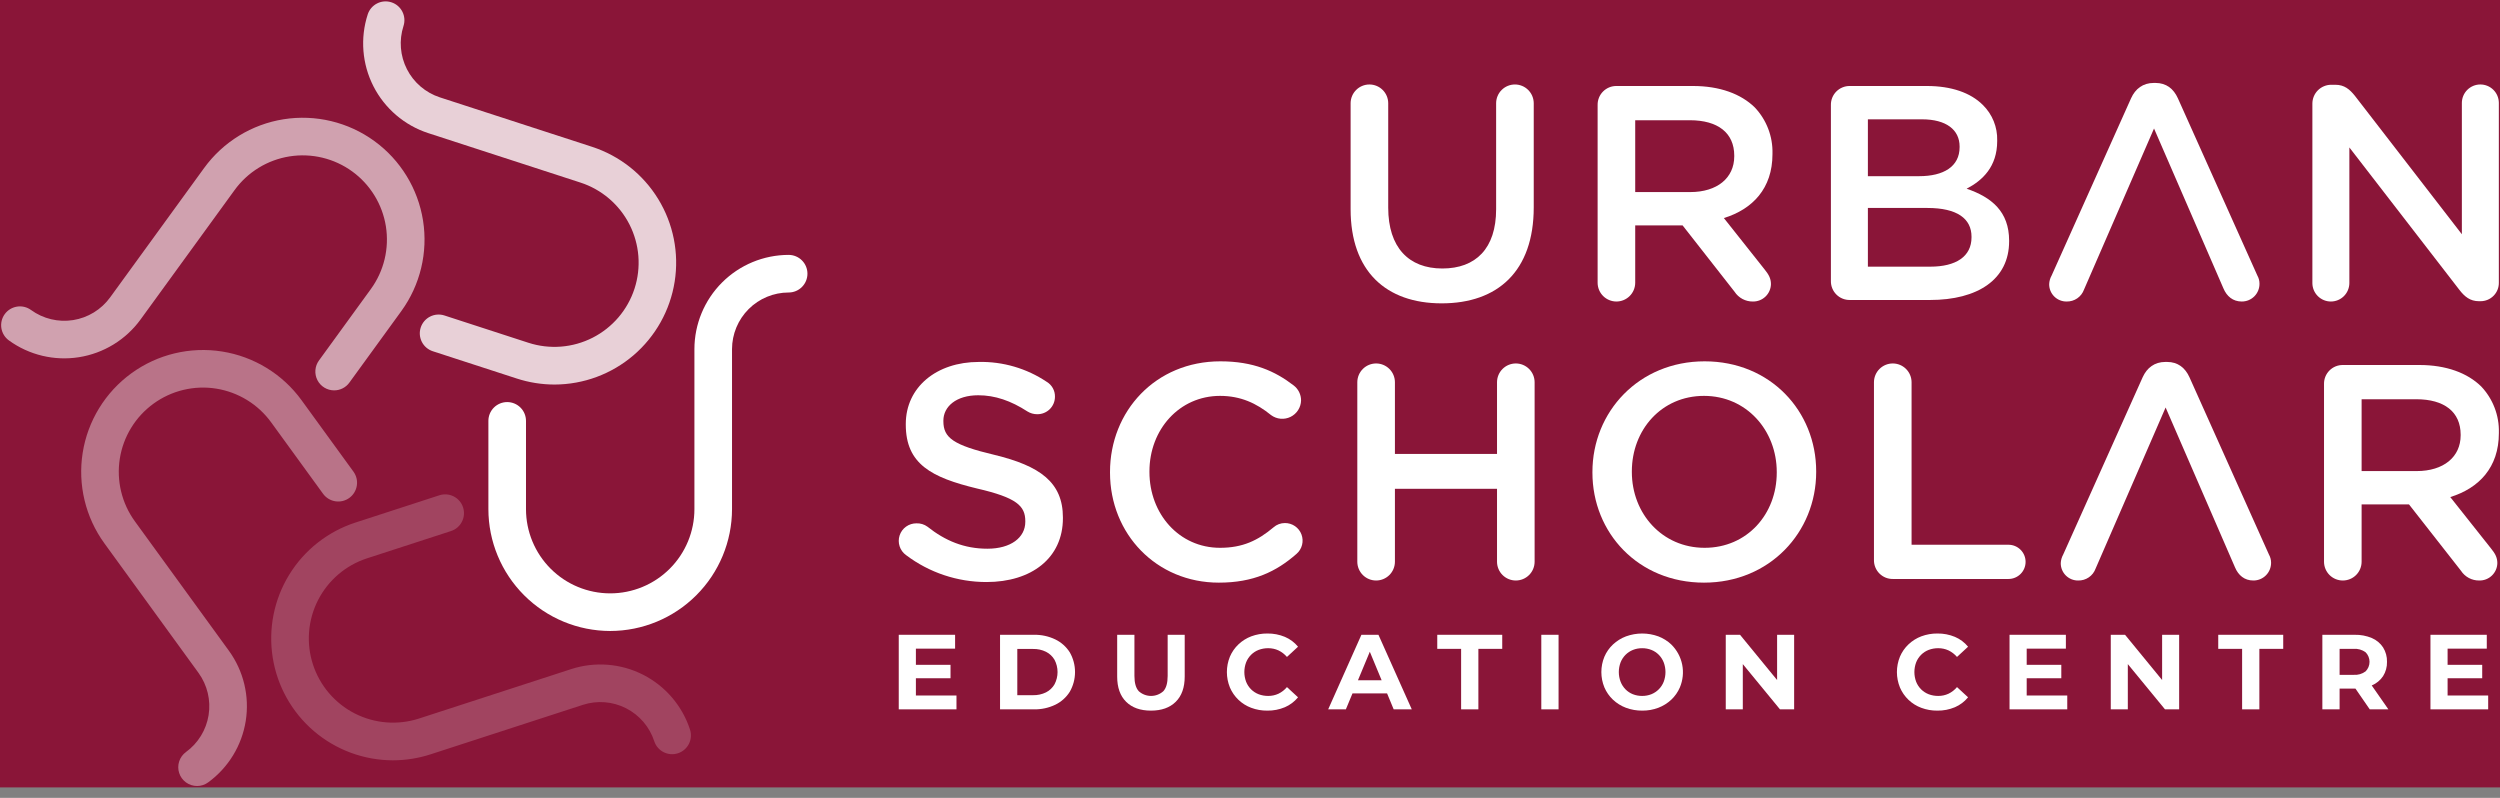
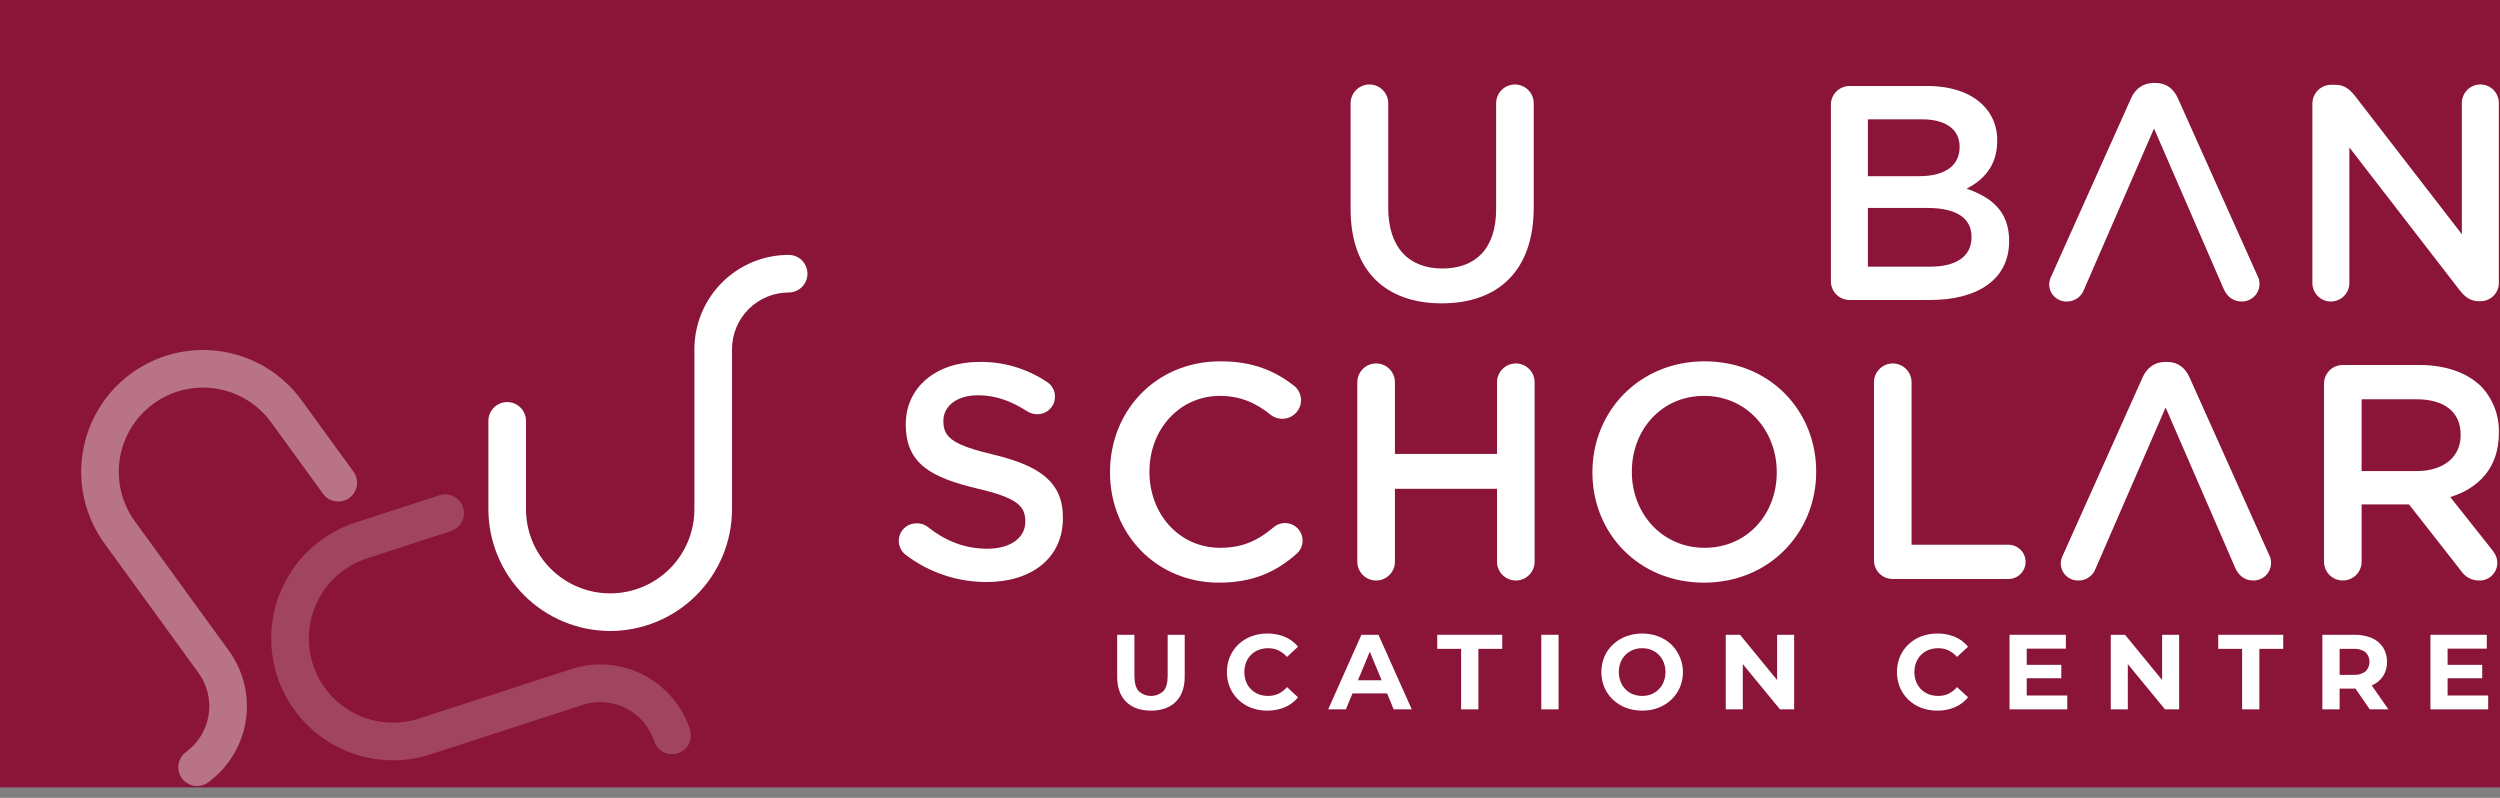
<svg xmlns="http://www.w3.org/2000/svg" width="188" height="60" viewBox="0 0 188 60" fill="none">
  <rect x="0" y="0" width="188" height="60" fill="#808080" stroke="none" />
  <g clip-path="url(#clip0_1678_21139)">
    <path d="M279.04 -155.434H-91.039V214.645H279.04V-155.434Z" fill="#8A1538" />
    <path d="M45.888 47.45C43.459 47.447 41.13 46.481 39.413 44.763C37.695 43.046 36.729 40.718 36.727 38.289V31.649C36.727 31.274 36.876 30.915 37.141 30.65C37.407 30.385 37.766 30.236 38.141 30.236C38.515 30.236 38.875 30.385 39.14 30.65C39.405 30.915 39.554 31.274 39.555 31.649V38.289C39.555 39.968 40.222 41.579 41.41 42.767C42.597 43.954 44.208 44.621 45.888 44.621C47.567 44.621 49.178 43.954 50.365 42.767C51.553 41.579 52.22 39.968 52.22 38.289V26.253C52.222 24.375 52.969 22.574 54.298 21.245C55.626 19.917 57.427 19.17 59.306 19.168C59.681 19.168 60.041 19.317 60.306 19.582C60.571 19.847 60.72 20.206 60.72 20.582C60.72 20.957 60.571 21.316 60.306 21.581C60.041 21.847 59.681 21.996 59.306 21.996C58.177 21.997 57.095 22.446 56.297 23.244C55.499 24.042 55.05 25.125 55.048 26.253V38.289C55.046 40.717 54.08 43.046 52.362 44.763C50.645 46.481 48.316 47.447 45.888 47.45Z" fill="white" />
    <g opacity="0.2">
      <path d="M29.547 57.176C27.366 57.173 25.258 56.392 23.601 54.975C21.944 53.557 20.846 51.595 20.507 49.44C20.167 47.286 20.606 45.081 21.746 43.222C22.886 41.363 24.652 39.971 26.726 39.297L33.041 37.245C33.217 37.188 33.403 37.166 33.589 37.181C33.774 37.195 33.954 37.246 34.12 37.33C34.285 37.415 34.432 37.531 34.553 37.672C34.673 37.813 34.765 37.977 34.822 38.153C34.88 38.33 34.902 38.516 34.887 38.701C34.873 38.886 34.822 39.067 34.737 39.232C34.653 39.398 34.537 39.545 34.396 39.666C34.255 39.786 34.091 39.878 33.914 39.935L27.599 41.987C26.002 42.506 24.676 43.639 23.914 45.135C23.151 46.632 23.015 48.37 23.534 49.967C24.053 51.564 25.185 52.89 26.681 53.653C28.178 54.415 29.916 54.552 31.513 54.033L42.96 50.314C44.747 49.735 46.691 49.89 48.365 50.742C50.038 51.595 51.306 53.077 51.888 54.863C51.946 55.04 51.968 55.226 51.954 55.411C51.939 55.596 51.888 55.777 51.804 55.943C51.72 56.108 51.604 56.256 51.462 56.376C51.321 56.497 51.157 56.589 50.981 56.646C50.804 56.703 50.618 56.726 50.433 56.711C50.247 56.696 50.067 56.645 49.901 56.561C49.736 56.477 49.589 56.36 49.468 56.219C49.347 56.078 49.256 55.914 49.199 55.737C48.849 54.664 48.087 53.774 47.081 53.261C46.075 52.748 44.907 52.656 43.834 53.004L32.387 56.723C31.47 57.022 30.512 57.175 29.547 57.176Z" fill="white" />
    </g>
    <g opacity="0.4">
      <path d="M14.82 59.108C14.521 59.108 14.23 59.014 13.988 58.839C13.746 58.663 13.566 58.416 13.474 58.132C13.381 57.848 13.381 57.542 13.474 57.257C13.566 56.973 13.746 56.726 13.987 56.55C14.9 55.886 15.511 54.886 15.688 53.771C15.864 52.656 15.591 51.517 14.929 50.603L7.855 40.866C6.427 38.9 5.838 36.448 6.218 34.048C6.598 31.648 7.916 29.498 9.882 28.07C11.847 26.642 14.3 26.053 16.7 26.433C19.099 26.813 21.25 28.131 22.678 30.097L26.581 35.469C26.69 35.619 26.768 35.789 26.812 35.97C26.855 36.15 26.862 36.337 26.833 36.521C26.804 36.704 26.739 36.88 26.642 37.039C26.545 37.197 26.418 37.335 26.268 37.444C26.118 37.553 25.947 37.631 25.767 37.675C25.586 37.718 25.399 37.725 25.215 37.696C25.032 37.667 24.856 37.602 24.698 37.505C24.54 37.408 24.402 37.281 24.293 37.131L20.39 31.759C19.901 31.086 19.285 30.515 18.575 30.081C17.866 29.646 17.078 29.355 16.257 29.224C15.435 29.094 14.596 29.127 13.787 29.321C12.978 29.515 12.216 29.867 11.543 30.356C10.87 30.845 10.299 31.461 9.865 32.171C9.43 32.88 9.14 33.668 9.01 34.49C8.88 35.311 8.913 36.151 9.108 36.959C9.302 37.768 9.654 38.531 10.143 39.204L17.217 48.941C18.32 50.462 18.774 52.358 18.48 54.213C18.186 56.069 17.168 57.732 15.65 58.838C15.409 59.014 15.118 59.108 14.82 59.108Z" fill="white" />
    </g>
    <g opacity="0.6">
-       <path d="M25.127 29.356C24.866 29.356 24.611 29.284 24.389 29.147C24.166 29.011 23.986 28.816 23.868 28.583C23.75 28.351 23.698 28.09 23.719 27.831C23.739 27.571 23.831 27.322 23.984 27.111L27.887 21.739C28.376 21.066 28.728 20.303 28.922 19.495C29.116 18.686 29.149 17.847 29.02 17.025C28.889 16.204 28.599 15.416 28.164 14.707C27.73 13.998 27.16 13.381 26.487 12.892C25.814 12.403 25.051 12.052 24.243 11.858C23.434 11.664 22.595 11.631 21.773 11.761C20.952 11.891 20.164 12.182 19.455 12.616C18.746 13.051 18.129 13.621 17.641 14.294L10.566 24.031C9.46 25.549 7.797 26.567 5.942 26.861C4.086 27.155 2.19 26.701 0.669 25.599C0.365 25.378 0.162 25.046 0.103 24.676C0.045 24.305 0.136 23.927 0.356 23.623C0.576 23.32 0.908 23.117 1.279 23.058C1.649 22.999 2.028 23.09 2.331 23.31C3.245 23.974 4.384 24.248 5.5 24.071C6.615 23.894 7.614 23.282 8.278 22.369L15.352 12.632C16.781 10.666 18.931 9.348 21.331 8.968C23.73 8.588 26.183 9.177 28.149 10.605C30.114 12.033 31.432 14.184 31.812 16.583C32.192 18.983 31.603 21.436 30.175 23.401L26.272 28.773C26.141 28.954 25.969 29.101 25.77 29.202C25.571 29.304 25.35 29.356 25.127 29.356Z" fill="white" />
-     </g>
+       </g>
    <g opacity="0.8">
-       <path d="M41.702 28.918C40.737 28.917 39.779 28.764 38.861 28.465L32.546 26.413C32.19 26.297 31.893 26.044 31.723 25.71C31.553 25.376 31.522 24.988 31.638 24.631C31.754 24.274 32.007 23.978 32.341 23.808C32.675 23.638 33.063 23.607 33.42 23.723L39.735 25.775C41.333 26.294 43.071 26.157 44.567 25.395C46.064 24.632 47.196 23.307 47.715 21.709C48.234 20.112 48.097 18.374 47.335 16.877C46.572 15.381 45.246 14.248 43.649 13.729L32.203 10.01C30.417 9.428 28.935 8.161 28.082 6.487C27.229 4.813 27.075 2.869 27.653 1.082C27.769 0.725 28.022 0.429 28.356 0.259C28.69 0.088 29.078 0.058 29.435 0.174C29.792 0.29 30.088 0.542 30.258 0.877C30.428 1.211 30.459 1.599 30.343 1.955C29.995 3.029 30.088 4.197 30.601 5.203C31.113 6.209 32.004 6.97 33.077 7.321L44.523 11.04C46.595 11.715 48.359 13.107 49.497 14.966C50.636 16.825 51.075 19.029 50.735 21.181C50.395 23.335 49.299 25.296 47.644 26.714C45.988 28.132 43.882 28.913 41.702 28.918Z" fill="white" />
-     </g>
+       </g>
    <path d="M101.566 15.732V7.755C101.569 7.382 101.72 7.025 101.985 6.763C102.249 6.5 102.607 6.353 102.98 6.353C103.353 6.353 103.711 6.5 103.976 6.763C104.241 7.025 104.391 7.382 104.394 7.755V15.617C104.394 18.605 105.934 20.191 108.463 20.191C110.969 20.191 112.509 18.697 112.509 15.732V7.755C112.512 7.382 112.662 7.025 112.927 6.763C113.192 6.5 113.55 6.353 113.923 6.353C114.296 6.353 114.654 6.5 114.918 6.763C115.183 7.025 115.333 7.382 115.337 7.755V15.594C115.337 20.398 112.624 22.812 108.417 22.812C104.233 22.812 101.566 20.398 101.566 15.732Z" fill="white" />
-     <path d="M120.141 7.892C120.138 7.704 120.173 7.518 120.243 7.343C120.314 7.169 120.419 7.011 120.552 6.878C120.685 6.745 120.843 6.64 121.017 6.569C121.191 6.499 121.378 6.464 121.566 6.467H127.313C129.336 6.467 130.922 7.065 131.957 8.076C132.843 9.011 133.323 10.259 133.29 11.547V11.593C133.29 14.168 131.796 15.731 129.635 16.398L132.715 20.283C132.991 20.628 133.175 20.927 133.175 21.363C133.169 21.717 133.023 22.054 132.768 22.299C132.514 22.545 132.172 22.68 131.819 22.674C131.545 22.678 131.275 22.612 131.034 22.484C130.793 22.355 130.588 22.167 130.439 21.938L126.531 16.95H122.968V21.271C122.965 21.644 122.815 22.001 122.55 22.264C122.285 22.526 121.928 22.674 121.555 22.674C121.182 22.674 120.824 22.526 120.559 22.264C120.294 22.001 120.144 21.644 120.141 21.271V7.892ZM127.106 14.444C129.129 14.444 130.416 13.386 130.416 11.754V11.708C130.416 9.984 129.175 9.042 127.083 9.042H122.968V14.444H127.106Z" fill="white" />
    <path d="M137.684 7.892C137.681 7.704 137.716 7.518 137.786 7.343C137.857 7.169 137.962 7.011 138.095 6.878C138.228 6.745 138.386 6.64 138.56 6.57C138.734 6.499 138.921 6.464 139.109 6.467H144.902C146.741 6.467 148.189 6.973 149.109 7.892C149.463 8.239 149.741 8.654 149.927 9.113C150.113 9.572 150.202 10.064 150.189 10.559V10.605C150.189 12.536 149.086 13.57 147.891 14.191C149.776 14.835 151.086 15.915 151.086 18.099V18.145C151.086 21.018 148.718 22.559 145.132 22.559H139.109C138.921 22.562 138.734 22.527 138.56 22.456C138.386 22.386 138.228 22.281 138.095 22.148C137.962 22.015 137.857 21.857 137.786 21.682C137.716 21.508 137.681 21.321 137.684 21.133V7.892ZM144.327 13.248C146.144 13.248 147.362 12.536 147.362 11.065V11.019C147.362 9.754 146.35 8.973 144.534 8.973H140.465V13.248H144.327ZM145.155 20.053C147.086 20.053 148.258 19.294 148.258 17.846V17.8C148.258 16.444 147.178 15.639 144.948 15.639H140.465V20.053H145.155Z" fill="white" />
    <path d="M169.753 20.72L163.775 7.387C163.454 6.674 162.902 6.237 162.097 6.237H161.96C161.155 6.237 160.58 6.674 160.258 7.387L154.282 20.72C154.171 20.917 154.108 21.137 154.098 21.363C154.096 21.536 154.128 21.707 154.193 21.867C154.258 22.027 154.355 22.172 154.477 22.294C154.599 22.416 154.744 22.513 154.904 22.578C155.064 22.643 155.235 22.676 155.408 22.674C155.693 22.68 155.972 22.598 156.208 22.437C156.443 22.276 156.621 22.045 156.718 21.777L161.983 9.663L167.201 21.685C167.454 22.283 167.914 22.674 168.58 22.674C168.757 22.675 168.933 22.64 169.097 22.573C169.261 22.504 169.409 22.404 169.534 22.278C169.658 22.151 169.756 22.001 169.821 21.836C169.886 21.671 169.918 21.495 169.913 21.318C169.912 21.108 169.856 20.902 169.753 20.72Z" fill="white" />
    <path d="M173.891 7.8C173.89 7.613 173.926 7.427 173.997 7.254C174.068 7.08 174.173 6.923 174.306 6.79C174.438 6.658 174.596 6.553 174.769 6.482C174.943 6.41 175.128 6.374 175.316 6.375H175.615C176.304 6.375 176.695 6.72 177.086 7.203L185.132 17.616V7.731C185.135 7.365 185.283 7.014 185.543 6.755C185.804 6.497 186.156 6.352 186.523 6.352C186.89 6.352 187.242 6.497 187.502 6.755C187.763 7.014 187.91 7.365 187.913 7.731V21.248C187.917 21.432 187.884 21.614 187.817 21.784C187.749 21.954 187.648 22.11 187.519 22.24C187.391 22.371 187.237 22.474 187.068 22.545C186.899 22.615 186.717 22.651 186.534 22.651H186.419C185.753 22.651 185.339 22.306 184.948 21.8L176.672 11.088V21.294C176.669 21.661 176.521 22.012 176.261 22.27C176 22.529 175.648 22.674 175.281 22.674C174.915 22.674 174.563 22.529 174.302 22.27C174.042 22.012 173.894 21.661 173.891 21.294V7.8Z" fill="white" />
-     <path d="M68.875 52.302H71.927V53.343H67.586V47.736H71.823V48.778H68.875V52.302ZM68.779 49.995H71.479V51.004H68.779V49.995Z" fill="white" />
-     <path d="M75.203 53.343V47.737H77.75C78.307 47.725 78.858 47.844 79.36 48.085C79.807 48.301 80.184 48.639 80.449 49.058C80.707 49.509 80.842 50.019 80.842 50.538C80.842 51.057 80.707 51.567 80.449 52.018C80.185 52.439 79.808 52.778 79.36 52.995C78.858 53.235 78.307 53.355 77.75 53.343H75.203ZM76.501 52.278H77.686C78.023 52.286 78.356 52.214 78.659 52.066C78.927 51.931 79.15 51.721 79.3 51.461C79.45 51.176 79.528 50.859 79.528 50.538C79.528 50.216 79.45 49.899 79.3 49.615C79.149 49.357 78.926 49.148 78.659 49.014C78.356 48.866 78.023 48.794 77.686 48.802H76.501L76.501 52.278Z" fill="white" />
    <path d="M86.551 53.439C85.755 53.439 85.133 53.218 84.685 52.774C84.236 52.331 84.012 51.698 84.012 50.876V47.736H85.309V50.828C85.309 51.362 85.419 51.746 85.638 51.981C85.891 52.208 86.219 52.334 86.559 52.334C86.899 52.334 87.227 52.208 87.48 51.981C87.699 51.746 87.808 51.362 87.808 50.828V47.736H89.09V50.876C89.09 51.698 88.865 52.331 88.417 52.774C87.969 53.218 87.346 53.439 86.551 53.439Z" fill="white" />
    <path d="M95.297 53.439C94.886 53.443 94.477 53.371 94.092 53.227C93.735 53.094 93.409 52.891 93.134 52.629C92.859 52.366 92.639 52.051 92.49 51.701C92.186 50.957 92.186 50.122 92.49 49.378C92.639 49.031 92.857 48.717 93.131 48.457C93.409 48.193 93.737 47.988 94.096 47.852C94.483 47.708 94.893 47.636 95.305 47.64C95.757 47.633 96.206 47.719 96.623 47.892C97.008 48.055 97.348 48.309 97.612 48.633L96.779 49.402C96.602 49.195 96.384 49.027 96.138 48.909C95.897 48.799 95.635 48.743 95.369 48.745C95.123 48.743 94.879 48.786 94.648 48.873C94.435 48.955 94.242 49.081 94.08 49.242C93.918 49.404 93.791 49.598 93.707 49.811C93.531 50.281 93.531 50.798 93.707 51.268C93.791 51.481 93.918 51.675 94.08 51.837C94.242 51.998 94.435 52.124 94.648 52.206C94.879 52.293 95.123 52.336 95.369 52.334C95.635 52.336 95.897 52.28 96.138 52.169C96.385 52.05 96.604 51.88 96.779 51.669L97.612 52.438C97.347 52.762 97.008 53.017 96.623 53.183C96.204 53.359 95.752 53.446 95.297 53.439Z" fill="white" />
    <path d="M99.879 53.343L102.378 47.736H103.659L106.166 53.343H104.805L102.754 48.393H103.267L101.209 53.343H99.879ZM101.128 52.142L101.473 51.156H104.356L104.709 52.142H101.128Z" fill="white" />
    <path d="M109.876 53.343V48.794H108.082V47.736H112.968V48.794H111.174V53.343H109.876Z" fill="white" />
    <path d="M115.906 53.343V47.736H117.204V53.343H115.906Z" fill="white" />
    <path d="M123.498 53.439C123.078 53.443 122.661 53.37 122.268 53.223C121.905 53.087 121.573 52.88 121.291 52.614C121.017 52.354 120.799 52.041 120.65 51.693C120.346 50.954 120.346 50.125 120.65 49.386C120.799 49.038 121.019 48.724 121.295 48.465C121.578 48.2 121.91 47.993 122.272 47.856C123.059 47.568 123.924 47.568 124.711 47.856C125.071 47.994 125.4 48.2 125.68 48.465C126.1 48.877 126.386 49.405 126.501 49.982C126.616 50.558 126.554 51.156 126.325 51.697C126.175 52.045 125.956 52.358 125.68 52.618C125.399 52.881 125.07 53.086 124.711 53.223C124.324 53.37 123.912 53.443 123.498 53.439ZM123.49 52.334C123.727 52.336 123.962 52.293 124.182 52.206C124.391 52.122 124.58 51.996 124.739 51.837C124.901 51.675 125.027 51.481 125.111 51.268C125.288 50.798 125.288 50.281 125.111 49.811C125.028 49.599 124.902 49.405 124.743 49.242C124.585 49.082 124.396 48.956 124.186 48.874C123.964 48.787 123.728 48.743 123.49 48.746C123.252 48.743 123.017 48.786 122.797 48.874C122.588 48.958 122.399 49.083 122.24 49.242C122.078 49.404 121.952 49.598 121.868 49.811C121.691 50.279 121.691 50.796 121.868 51.264C121.951 51.478 122.076 51.673 122.236 51.837C122.394 51.998 122.583 52.123 122.793 52.206C123.015 52.293 123.251 52.336 123.49 52.334Z" fill="white" />
    <path d="M129.777 53.343V47.736H130.851L134.158 51.773H133.638V47.736H134.919V53.343H133.854L130.538 49.306H131.059V53.343H129.777Z" fill="white" />
    <path d="M145.684 53.439C145.273 53.443 144.864 53.371 144.479 53.227C144.122 53.094 143.796 52.891 143.521 52.629C143.245 52.366 143.026 52.051 142.877 51.701C142.572 50.957 142.572 50.122 142.877 49.378C143.025 49.031 143.243 48.717 143.518 48.457C143.796 48.193 144.124 47.988 144.483 47.852C144.869 47.708 145.279 47.636 145.692 47.64C146.144 47.633 146.592 47.719 147.01 47.892C147.395 48.055 147.734 48.309 147.999 48.633L147.166 49.402C146.989 49.195 146.771 49.027 146.525 48.909C146.284 48.799 146.021 48.743 145.756 48.745C145.51 48.743 145.265 48.786 145.035 48.873C144.822 48.955 144.628 49.081 144.467 49.242C144.305 49.404 144.178 49.598 144.094 49.811C143.918 50.281 143.918 50.798 144.094 51.268C144.178 51.481 144.305 51.675 144.467 51.837C144.628 51.998 144.822 52.124 145.035 52.206C145.265 52.293 145.51 52.336 145.756 52.334C146.021 52.336 146.284 52.28 146.525 52.169C146.772 52.05 146.991 51.88 147.166 51.669L147.999 52.438C147.734 52.762 147.394 53.017 147.01 53.183C146.59 53.359 146.139 53.446 145.684 53.439Z" fill="white" />
    <path d="M152.407 52.302H155.458V53.343H151.117V47.736H155.354V48.778H152.407V52.302ZM152.311 49.995H155.01V51.004H152.311V49.995Z" fill="white" />
    <path d="M158.73 53.343V47.736H159.804L163.112 51.773H162.591V47.736H163.872V53.343H162.807L159.491 49.306H160.012V53.343H158.73Z" fill="white" />
    <path d="M168.607 53.343V48.794H166.812V47.736H171.698V48.794H169.904V53.343H168.607Z" fill="white" />
    <path d="M174.641 53.343V47.737H177.068C177.512 47.726 177.955 47.809 178.365 47.981C178.708 48.127 179 48.371 179.206 48.682C179.41 49.008 179.513 49.387 179.502 49.771C179.512 50.152 179.409 50.527 179.206 50.849C179 51.157 178.707 51.398 178.365 51.541C177.954 51.711 177.512 51.792 177.068 51.782H175.361L175.938 51.213V53.343H174.641ZM175.938 51.357L175.361 50.748H176.995C177.316 50.773 177.635 50.681 177.892 50.488C178.082 50.297 178.189 50.039 178.189 49.769C178.189 49.5 178.082 49.242 177.892 49.05C177.634 48.861 177.315 48.77 176.995 48.794H175.361L175.938 48.177V51.357ZM178.205 53.343L176.803 51.309H178.189L179.606 53.343H178.205Z" fill="white" />
    <path d="M184.059 52.302H187.111V53.343H182.77V47.736H187.006V48.778H184.059L184.059 52.302ZM183.963 49.995H186.662V51.004H183.963V49.995Z" fill="white" />
    <path d="M68.138 41.746C67.91 41.583 67.739 41.351 67.652 41.085C67.564 40.818 67.564 40.531 67.651 40.264C67.738 39.997 67.908 39.765 68.136 39.602C68.365 39.438 68.639 39.352 68.919 39.355C69.216 39.343 69.508 39.433 69.747 39.608C71.08 40.666 72.506 41.263 74.253 41.263C76 41.263 77.103 40.436 77.103 39.24V39.194C77.103 38.045 76.46 37.424 73.471 36.735C70.046 35.907 68.115 34.896 68.115 31.93V31.884C68.115 29.126 70.414 27.218 73.609 27.218C75.423 27.181 77.204 27.703 78.712 28.712C78.906 28.828 79.066 28.993 79.175 29.191C79.284 29.389 79.338 29.612 79.333 29.838C79.332 30.012 79.297 30.184 79.23 30.344C79.162 30.505 79.064 30.65 78.94 30.772C78.816 30.893 78.669 30.989 78.507 31.054C78.346 31.119 78.174 31.151 78 31.149C77.74 31.151 77.485 31.079 77.264 30.942C76.023 30.137 74.827 29.724 73.563 29.724C71.908 29.724 70.942 30.574 70.942 31.631V31.677C70.942 32.919 71.678 33.471 74.781 34.206C78.184 35.034 79.931 36.252 79.931 38.919V38.965C79.931 41.976 77.563 43.769 74.184 43.769C72.002 43.771 69.879 43.061 68.138 41.746Z" fill="white" />
    <path d="M83.473 35.539V35.494C83.473 30.919 86.897 27.172 91.771 27.172C94.254 27.172 95.886 27.907 97.288 28.988C97.461 29.121 97.6 29.291 97.696 29.487C97.792 29.682 97.841 29.897 97.84 30.114C97.834 30.373 97.757 30.625 97.617 30.843C97.477 31.06 97.281 31.236 97.048 31.35C96.816 31.463 96.557 31.511 96.299 31.488C96.042 31.465 95.795 31.371 95.587 31.218C94.484 30.321 93.288 29.77 91.748 29.77C88.691 29.77 86.438 32.298 86.438 35.448V35.494C86.438 38.643 88.668 41.195 91.748 41.195C93.449 41.195 94.599 40.643 95.771 39.654C96.006 39.447 96.308 39.333 96.622 39.333C96.892 39.33 97.157 39.411 97.381 39.564C97.604 39.717 97.775 39.934 97.87 40.188C97.966 40.441 97.981 40.718 97.914 40.98C97.847 41.243 97.701 41.478 97.495 41.654C95.978 42.988 94.254 43.815 91.656 43.815C86.967 43.815 83.473 40.16 83.473 35.539Z" fill="white" />
    <path d="M102.07 28.735C102.073 28.362 102.224 28.005 102.488 27.743C102.753 27.48 103.111 27.332 103.484 27.332C103.857 27.332 104.215 27.48 104.48 27.743C104.745 28.005 104.895 28.362 104.898 28.735V34.137H112.576V28.735C112.579 28.362 112.729 28.005 112.994 27.743C113.259 27.48 113.617 27.332 113.99 27.332C114.362 27.332 114.72 27.48 114.985 27.743C115.25 28.005 115.4 28.362 115.403 28.735V42.252C115.4 42.625 115.25 42.981 114.985 43.244C114.72 43.507 114.362 43.654 113.99 43.654C113.617 43.654 113.259 43.507 112.994 43.244C112.729 42.981 112.579 42.625 112.576 42.252V36.758H104.898V42.252C104.895 42.625 104.745 42.981 104.48 43.244C104.215 43.507 103.857 43.654 103.484 43.654C103.111 43.654 102.753 43.507 102.488 43.244C102.224 42.981 102.073 42.625 102.07 42.252V28.735Z" fill="white" />
    <path d="M119.75 35.539V35.494C119.75 30.965 123.244 27.172 128.187 27.172C133.129 27.172 136.577 30.919 136.577 35.448V35.494C136.577 40.022 133.083 43.815 128.141 43.815C123.198 43.815 119.75 40.068 119.75 35.539ZM133.612 35.539V35.494C133.612 32.367 131.336 29.77 128.141 29.77C124.945 29.77 122.715 32.321 122.715 35.448V35.494C122.715 38.62 124.991 41.195 128.187 41.195C131.382 41.195 133.612 38.666 133.612 35.539Z" fill="white" />
    <path d="M140.922 28.735C140.925 28.362 141.075 28.005 141.34 27.743C141.605 27.48 141.963 27.332 142.336 27.332C142.709 27.332 143.067 27.48 143.332 27.743C143.596 28.005 143.747 28.362 143.75 28.735V40.965H151.037C151.378 40.965 151.706 41.1 151.947 41.342C152.189 41.583 152.324 41.91 152.324 42.252C152.324 42.593 152.189 42.921 151.947 43.162C151.706 43.403 151.378 43.539 151.037 43.539H142.347C142.159 43.542 141.973 43.507 141.798 43.437C141.624 43.366 141.466 43.261 141.333 43.128C141.2 42.995 141.095 42.837 141.025 42.663C140.954 42.488 140.919 42.302 140.922 42.114V28.735Z" fill="white" />
    <path d="M170.624 41.7L164.647 28.367C164.325 27.655 163.773 27.218 162.969 27.218H162.831C162.026 27.218 161.451 27.655 161.129 28.367L155.153 41.7C155.042 41.898 154.979 42.118 154.969 42.344C154.967 42.517 154.999 42.688 155.064 42.848C155.13 43.008 155.226 43.153 155.348 43.275C155.47 43.397 155.615 43.493 155.775 43.559C155.935 43.624 156.106 43.656 156.279 43.654C156.564 43.661 156.844 43.578 157.079 43.417C157.314 43.256 157.492 43.026 157.589 42.758L162.854 30.643L168.072 42.666C168.325 43.264 168.785 43.654 169.451 43.654C169.629 43.655 169.804 43.621 169.968 43.553C170.132 43.485 170.28 43.385 170.405 43.258C170.529 43.132 170.627 42.982 170.692 42.817C170.757 42.652 170.789 42.475 170.785 42.298C170.783 42.088 170.727 41.883 170.624 41.7Z" fill="white" />
    <path d="M174.766 28.873C174.763 28.685 174.798 28.499 174.868 28.324C174.939 28.15 175.044 27.992 175.177 27.859C175.31 27.726 175.468 27.621 175.642 27.55C175.816 27.48 176.003 27.445 176.191 27.448H181.938C183.961 27.448 185.547 28.046 186.582 29.057C187.468 29.992 187.948 31.24 187.915 32.528V32.574C187.915 35.149 186.421 36.712 184.26 37.379L187.34 41.264C187.616 41.609 187.8 41.907 187.8 42.344C187.797 42.519 187.76 42.692 187.69 42.853C187.62 43.013 187.519 43.159 187.393 43.28C187.267 43.402 187.119 43.498 186.956 43.562C186.793 43.626 186.619 43.657 186.444 43.654C186.17 43.658 185.9 43.593 185.659 43.465C185.418 43.336 185.213 43.148 185.064 42.919L181.156 37.931H177.593V42.252C177.59 42.625 177.44 42.982 177.175 43.245C176.91 43.507 176.553 43.654 176.18 43.654C175.807 43.654 175.449 43.507 175.184 43.245C174.919 42.982 174.769 42.625 174.766 42.252V28.873ZM181.731 35.425C183.754 35.425 185.041 34.367 185.041 32.735V32.689C185.041 30.965 183.8 30.023 181.708 30.023H177.593V35.425H181.731Z" fill="white" />
  </g>
  <defs>
    <clipPath id="clip0_1678_21139">
      <rect width="188" height="59.213" fill="white" />
    </clipPath>
  </defs>
</svg>